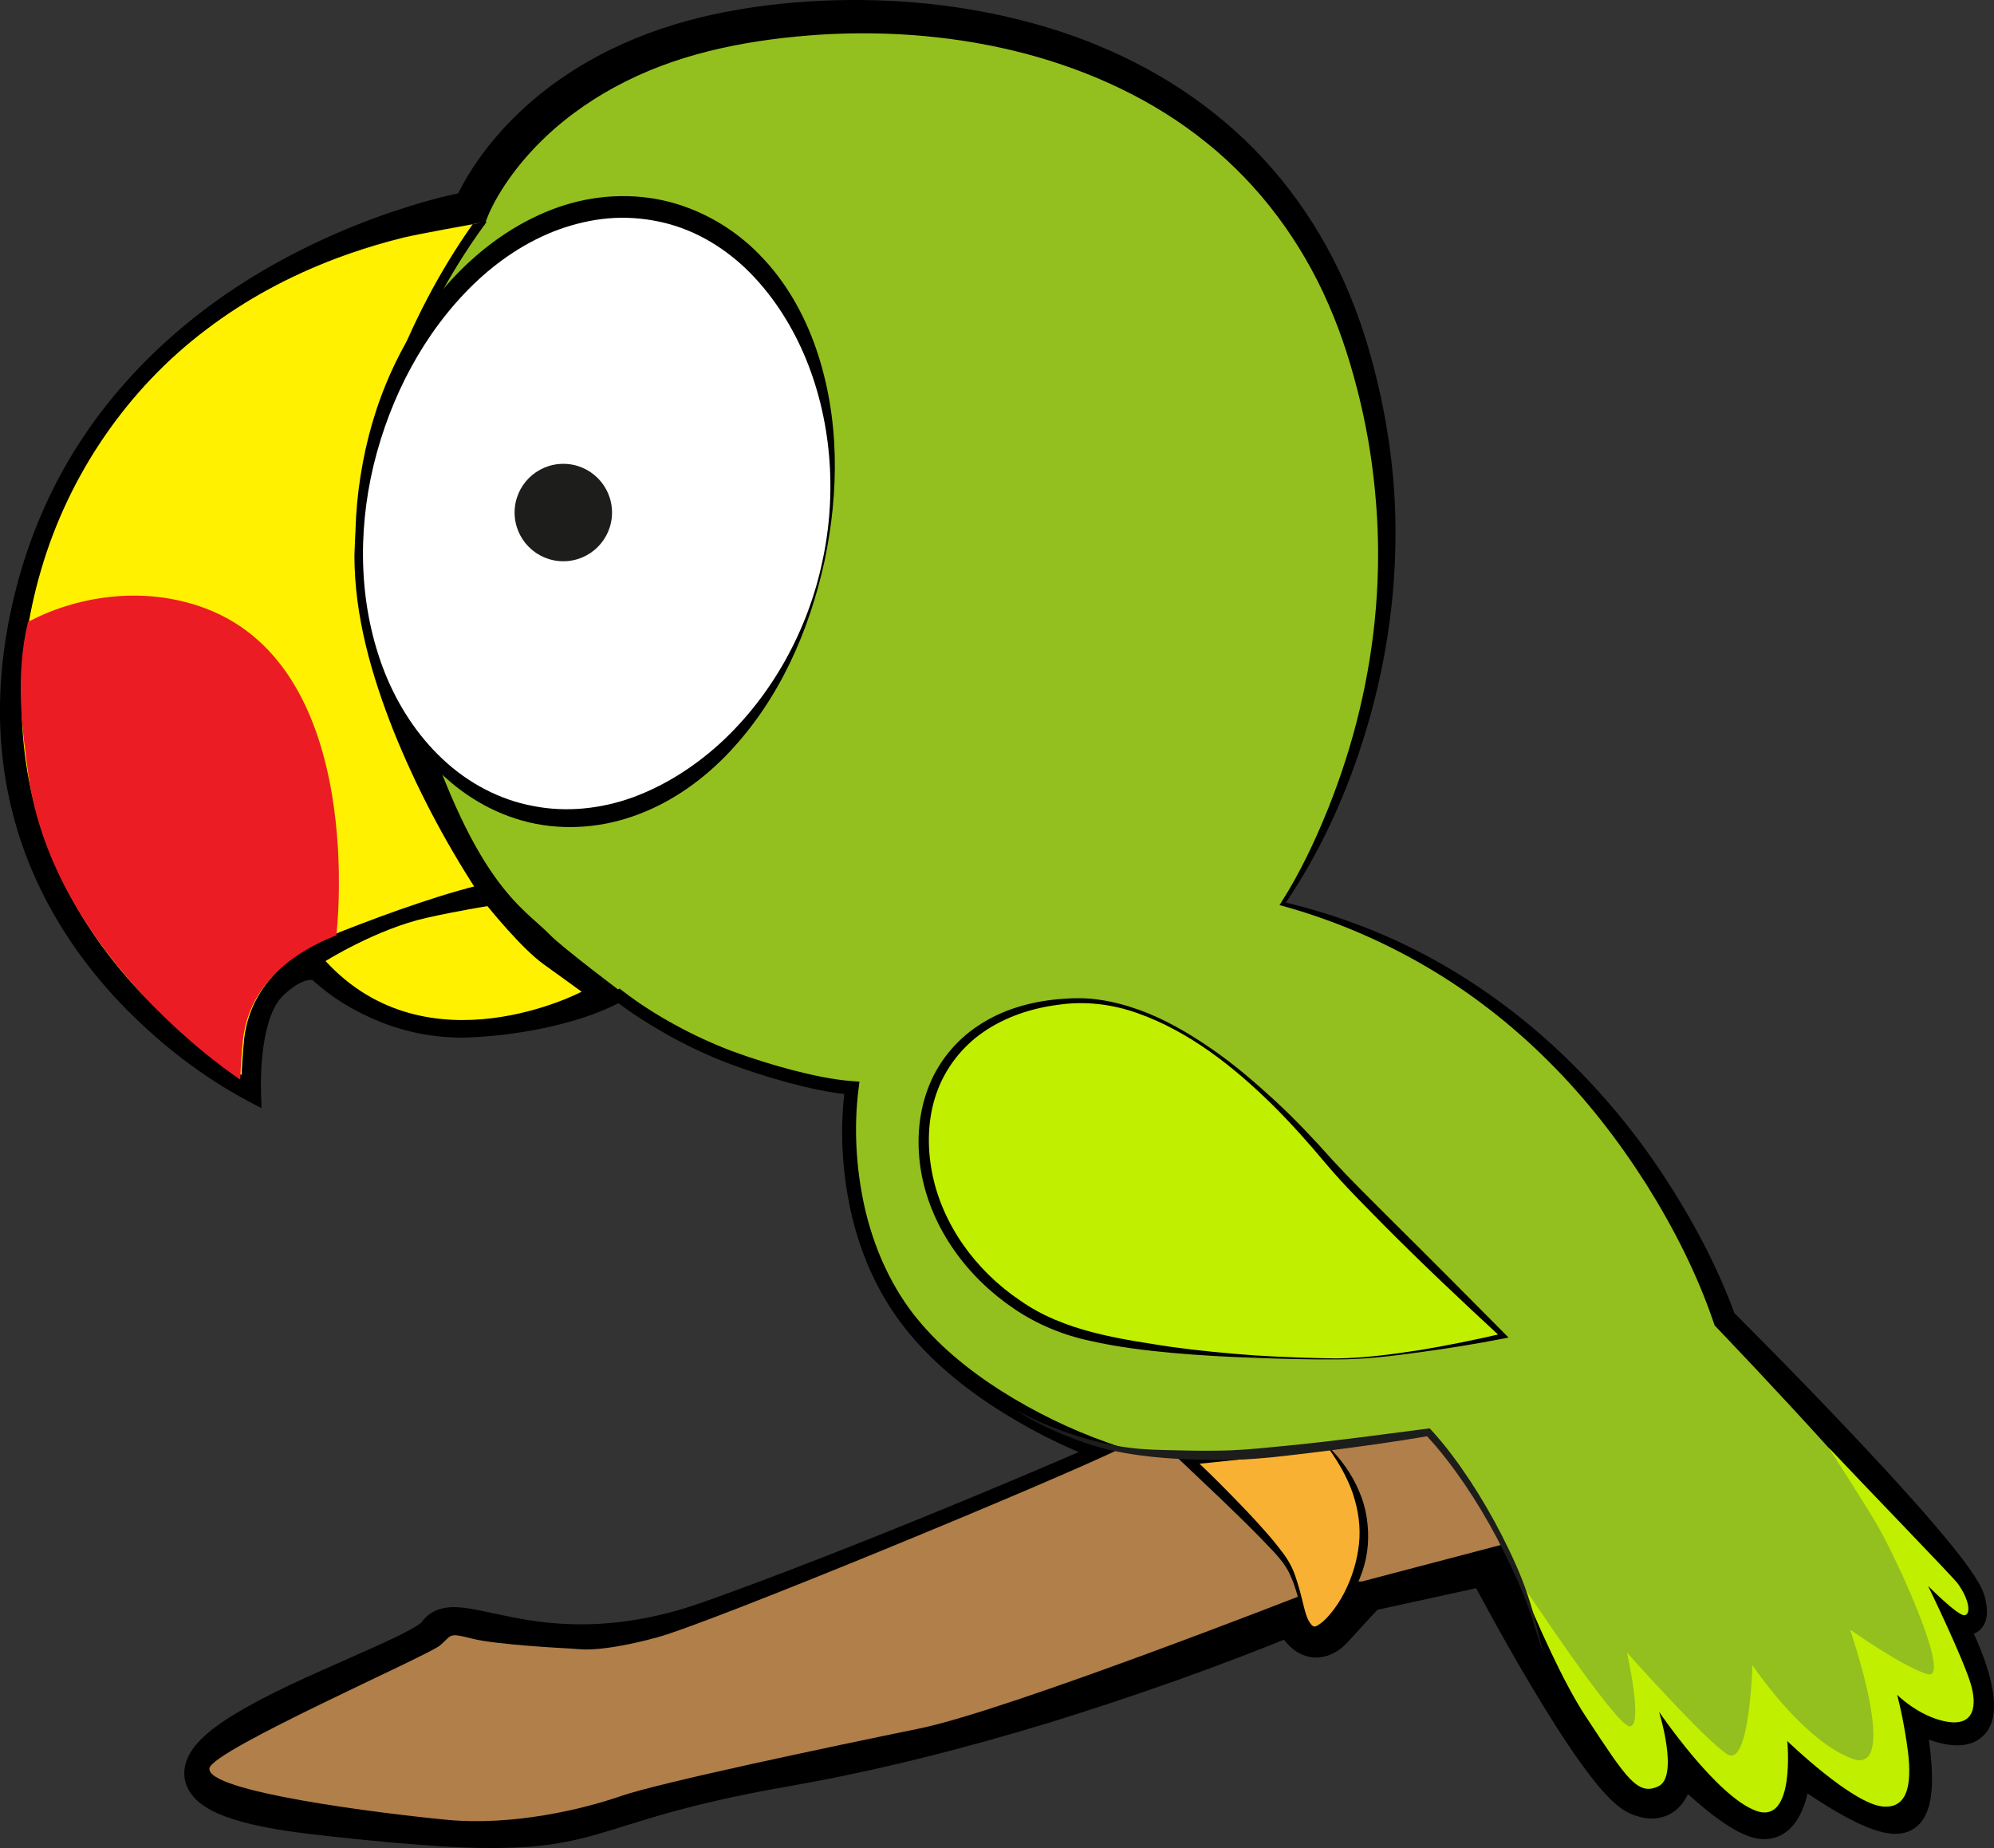
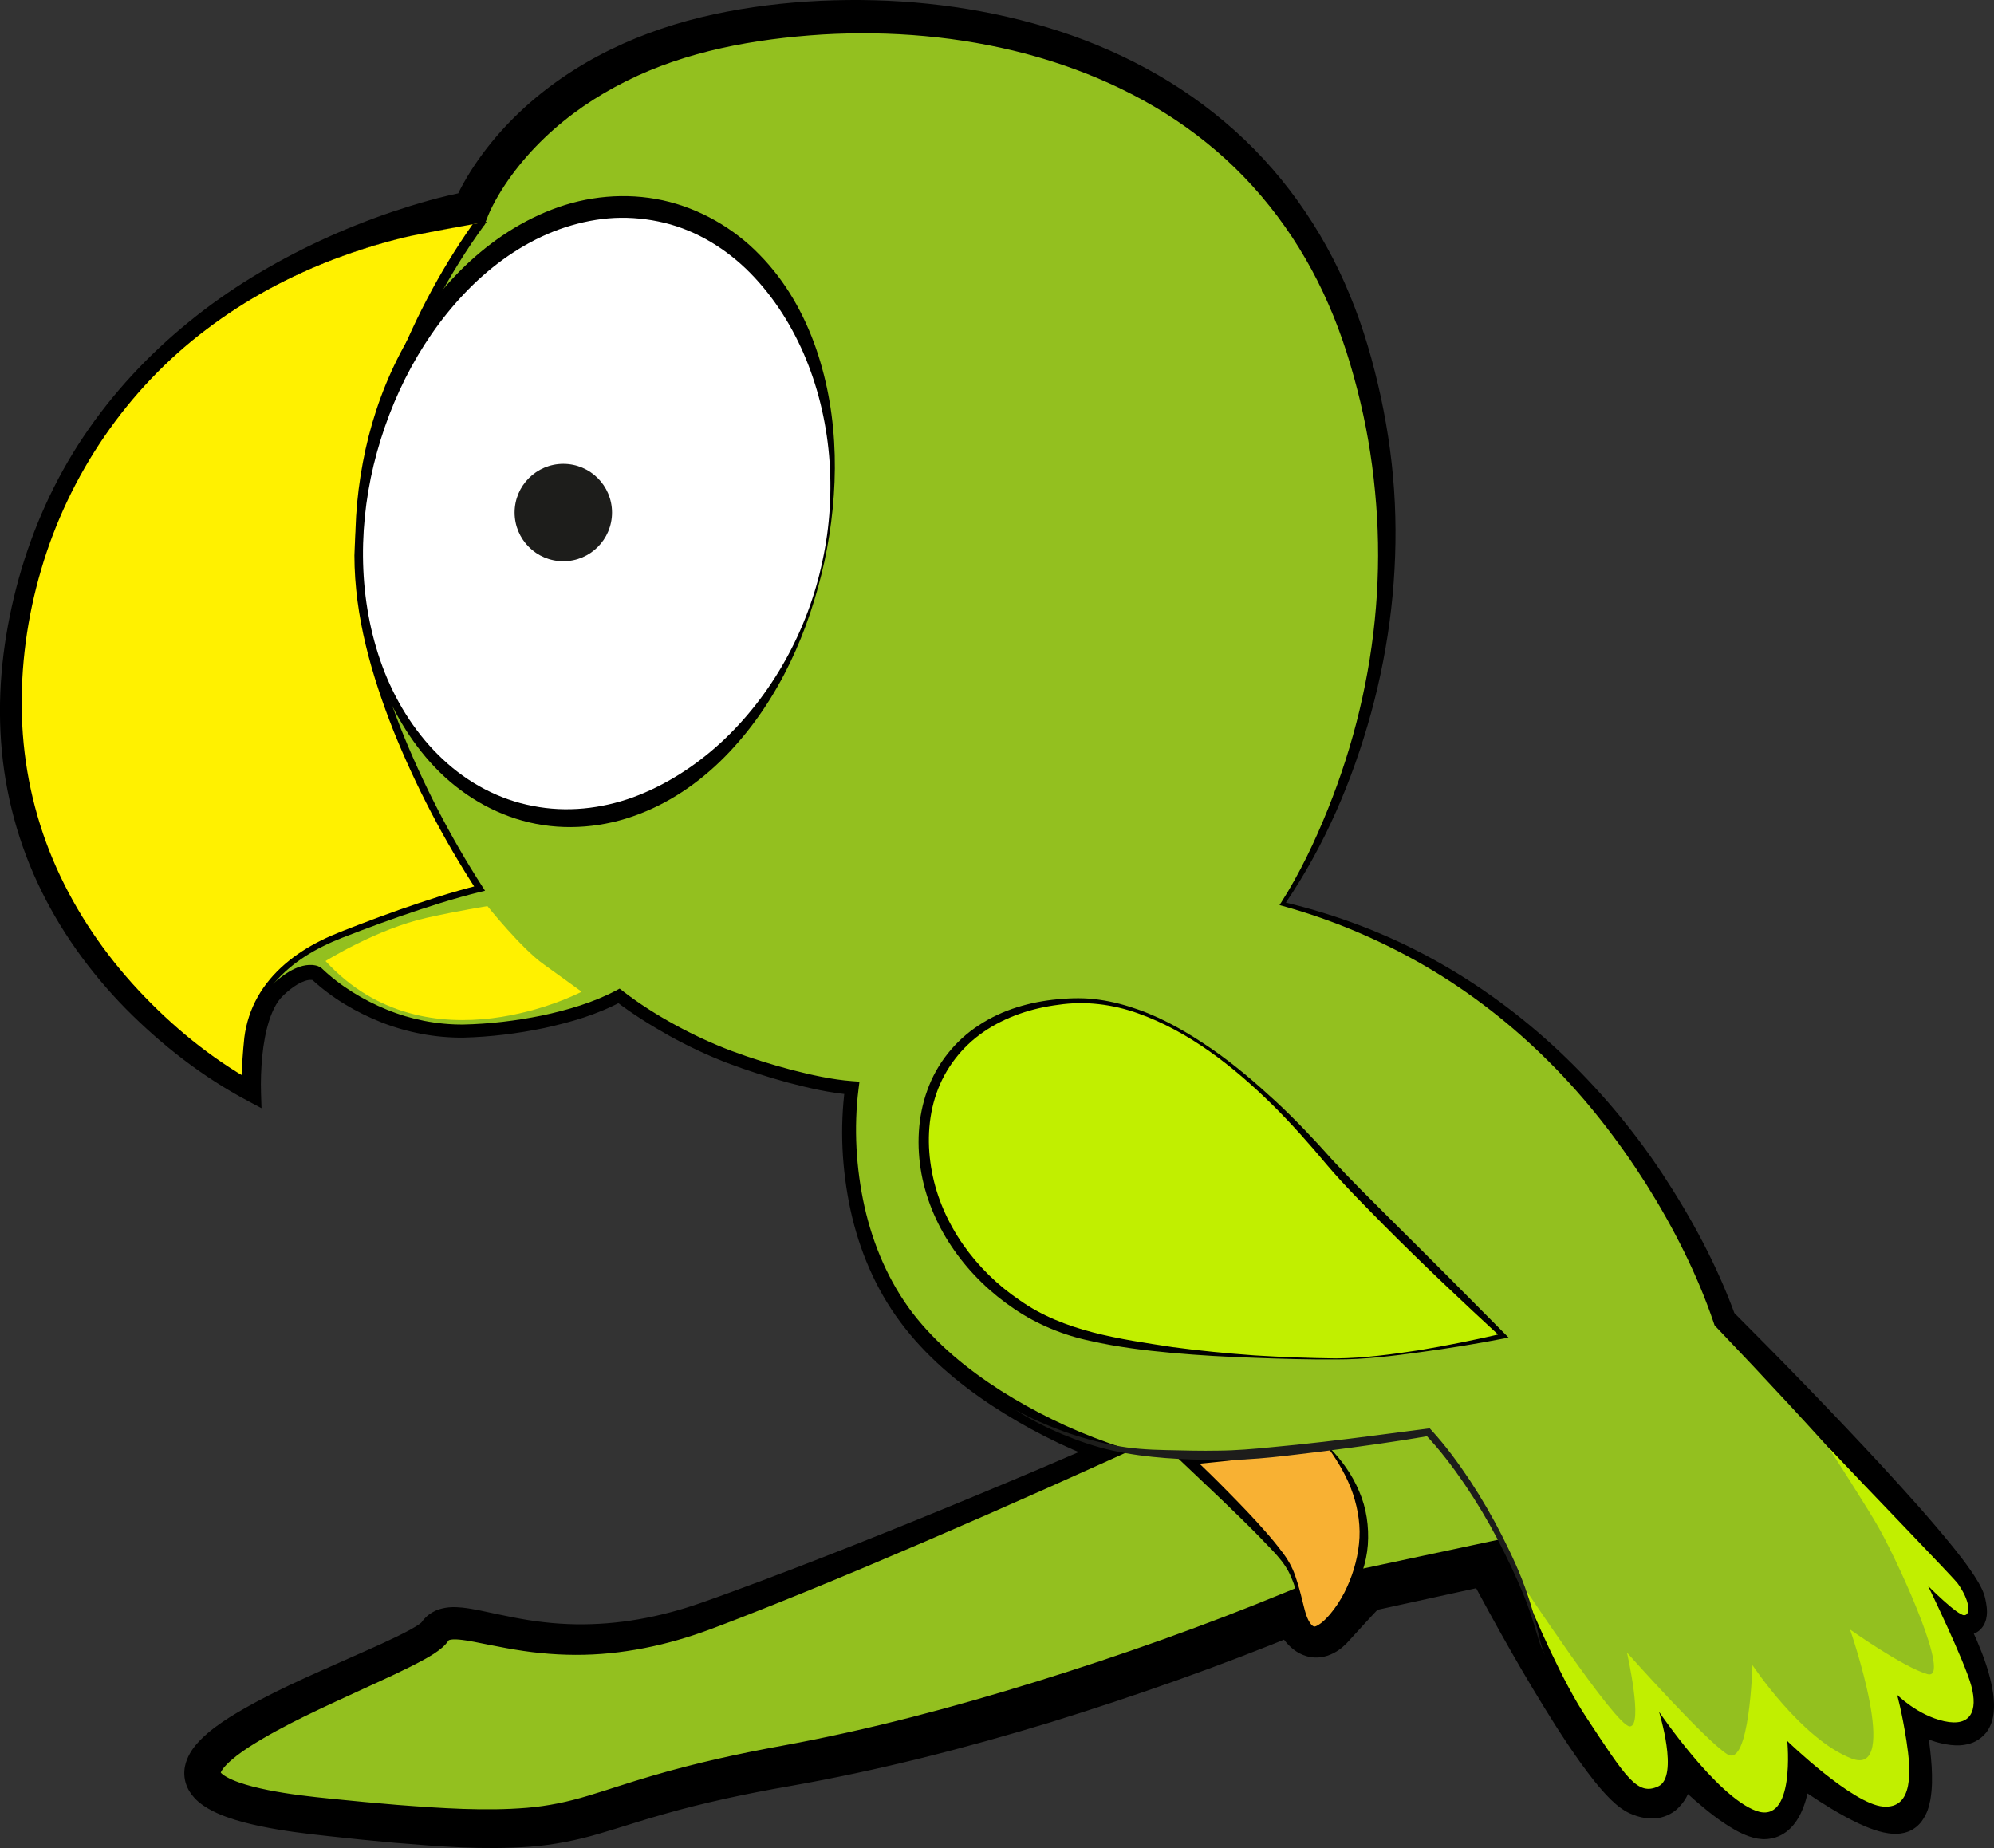
<svg xmlns="http://www.w3.org/2000/svg" version="1.1" id="Layer_1" x="0px" y="0px" width="196.768px" height="182.367px" viewBox="0 0 196.768 182.367" enable-background="new 0 0 196.768 182.367" xml:space="preserve">
  <rect x="0" y="0" width="196.768" height="182.367" fill="#333333" stroke="none" />
  <g>
    <path fill-rule="evenodd" clip-rule="evenodd" fill="#93C01F" d="M126.578,89.193c0,0,16.788-23.669,7.43-54.498   C124.649,3.869,92.997-1.085,72.353,2.768C51.71,6.62,46.479,20.658,46.479,20.658S10.698,26.714,2.715,59.743   c-7.982,33.03,22.188,48.164,22.188,48.164s-0.263-7.58,2.477-10.181c2.558-2.428,3.853-1.651,3.853-1.651   s6.053,6.191,15.545,5.642c9.493-0.552,14.308-3.439,14.308-3.439s4.952,3.989,12.107,6.467c7.152,2.477,10.867,2.613,10.867,2.613   s-1.927,11.694,4.54,21.46c6.465,9.77,20.36,14.445,20.36,14.445s-22.571,10.076-39.089,16.133   c-16.518,6.055-24.777-1.652-26.98,1.65c-2.2,3.305-41.845,14.867-11.562,18.169c30.284,3.306,21.473-0.549,46.251-4.955   c24.775-4.404,50.1-15.152,50.1-15.152s1.378,4.129,3.853,1.376c2.478-2.753,3.304-3.577,3.304-3.577l11.938-2.579   c0,0,10.889,20.992,14.878,22.778c3.989,1.788,3.576-4.126,3.576-4.126s6.055,6.467,8.806,6.603   c2.753,0.137,2.889-5.916,2.889-5.916s8.528,6.604,10.869,5.367c2.337-1.238,0.274-10.318,0.274-10.318s6.467,3.99,7.017,0.275   c0.55-3.716-3.716-11.007-3.716-11.007s3.989,4.127,3.027,0c-0.963-4.127-24.211-27.79-24.211-27.79S159.881,97.727,126.578,89.193   L126.578,89.193z" />
    <path d="M126.415,89.078c1.843-2.89,3.326-6.02,4.609-9.199c1.281-3.186,2.335-6.459,3.13-9.791   c1.597-6.661,2.179-13.551,1.643-20.341c-0.261-3.396-0.768-6.769-1.557-10.076c-0.79-3.301-1.788-6.563-3.149-9.65   c-2.686-6.186-6.783-11.717-12-15.912c-5.202-4.222-11.415-7.093-17.903-8.814c-6.506-1.71-13.316-2.283-20.046-1.889   c-6.729,0.43-13.452,1.646-19.358,4.607c-2.95,1.466-5.688,3.334-8.045,5.59c-1.179,1.127-2.261,2.349-3.219,3.651   c-0.479,0.65-0.925,1.322-1.331,2.01c-0.394,0.663-0.798,1.445-1.027,2.021l-0.377,0.946l-1.005,0.196   c-2.245,0.439-4.643,1.107-6.915,1.87c-2.292,0.77-4.544,1.665-6.739,2.679c-4.393,2.022-8.543,4.548-12.315,7.531   C13.248,40.455,7.53,48.641,4.771,57.889c-1.392,4.623-2.154,9.433-2.019,14.238c0.121,4.801,1.178,9.568,3.109,13.982   c1.926,4.42,4.705,8.471,8.031,12.016c3.323,3.523,7.205,6.67,11.394,9.015l-1.243,0.797c-0.013-1.327,0.063-2.596,0.218-3.891   c0.162-1.288,0.396-2.578,0.822-3.852c0.217-0.636,0.485-1.268,0.854-1.873c0.347-0.604,0.918-1.188,1.411-1.587   c0.52-0.433,1.082-0.838,1.747-1.145c0.335-0.149,0.695-0.275,1.098-0.336c0.201-0.03,0.413-0.042,0.637-0.026   c0.246,0.034,0.407,0.029,0.777,0.219l0.056,0.028l0.093,0.088c1.79,1.711,4.065,3.116,6.427,4.075   c2.377,0.973,4.94,1.478,7.508,1.465c2.588-0.053,5.209-0.364,7.763-0.884c2.531-0.534,5.111-1.291,7.318-2.463l0.375-0.199   l0.319,0.247c1.59,1.234,3.354,2.349,5.151,3.331c1.803,0.985,3.671,1.854,5.589,2.58c1.917,0.712,3.905,1.333,5.89,1.86   c1.976,0.51,4.04,0.968,5.987,1.112l0.729,0.054l-0.092,0.726c-0.478,3.81-0.251,7.815,0.588,11.6   c0.851,3.792,2.41,7.438,4.748,10.509c2.363,3.061,5.424,5.562,8.709,7.661c3.291,2.081,6.872,3.834,10.502,5.113l2.273,0.801   l-2.188,0.992c-7.966,3.612-15.967,7.121-24.027,10.521c-4.032,1.694-8.081,3.354-12.165,4.946   c-2.028,0.781-4.103,1.62-6.289,2.234c-2.171,0.625-4.407,1.07-6.675,1.297c-2.268,0.229-4.567,0.215-6.833-0.013   c-2.26-0.213-4.509-0.698-6.587-1.108c-0.515-0.097-1.017-0.181-1.466-0.221c-0.441-0.044-0.836-0.014-0.968,0.041   c-0.065,0.026-0.062,0.035-0.079,0.049c-0.005,0.002-0.008,0.015-0.016,0.018l-0.01,0.018l-0.061,0.083l-0.079,0.105   c-0.056,0.07-0.127,0.153-0.179,0.208c-0.087,0.091-0.173,0.173-0.25,0.241c-0.62,0.529-1.119,0.803-1.64,1.107   c-2.04,1.128-4.026,1.995-6.018,2.919c-3.946,1.824-7.957,3.589-11.436,5.812c-0.848,0.556-1.668,1.16-2.248,1.771   c-0.288,0.295-0.499,0.61-0.545,0.756c-0.026,0.072-0.016,0.079-0.014,0.035c-0.001-0.041-0.021-0.091-0.008-0.068   c0.015,0.044,0.255,0.274,0.592,0.458c0.334,0.192,0.758,0.372,1.201,0.53c0.896,0.319,1.895,0.562,2.908,0.766   c2.045,0.408,4.143,0.647,6.312,0.864c2.161,0.221,4.323,0.427,6.48,0.602c4.304,0.329,8.64,0.623,12.758,0.282   c2.061-0.174,4.013-0.58,6.032-1.191c2.019-0.607,4.125-1.329,6.259-1.948c4.271-1.259,8.627-2.211,12.952-2.997   c8.494-1.556,16.866-3.782,25.141-6.356c8.264-2.565,16.49-5.48,24.445-8.762l2.102-0.867l0.761,2.158   c0.055,0.153,0.214,0.498,0.333,0.675c0.121,0.2,0.264,0.319,0.219,0.28c-0.016-0.054-0.459-0.144-0.583-0.066   c-0.125,0.052,0.018-0.001,0.172-0.169l1.663-1.829c0.594-0.645,1.143-1.246,1.812-1.932l0.434-0.443l0.628-0.134l11.944-2.545   l1.571-0.335l0.745,1.424c2.618,5.011,5.38,10.02,8.359,14.786c0.748,1.188,1.515,2.36,2.31,3.484   c0.792,1.11,1.633,2.226,2.468,3.062c0.203,0.2,0.409,0.379,0.56,0.486c0.077,0.059,0.127,0.079,0.134,0.088   c-0.02-0.009,0.175,0.077,0.169,0.071l0.108,0.038c0.166,0.056,0.275,0.058,0.256,0.057c-0.013-0.005-0.15,0.048-0.169,0.081   c-0.033,0.073,0.204-0.293,0.284-0.784c0.098-0.47,0.141-1.138,0.12-1.608l-0.232-5.408l3.669,3.91   c0.98,1.045,2.061,2.106,3.14,3.076c1.08,0.964,2.223,1.902,3.311,2.54c0.534,0.312,1.052,0.493,1.071,0.427   c-0.187,0.014-0.154,0.034-0.19,0.042c-0.021,0.015-0.016,0.013,0.011-0.008c0.054-0.048,0.171-0.199,0.276-0.411   c0.446-0.879,0.702-2.405,0.763-3.662l0.176-3.609l2.825,2.18c1.45,1.118,3.013,2.221,4.569,3.189   c0.782,0.482,1.574,0.938,2.356,1.316c0.75,0.372,1.63,0.688,2.041,0.705c0.091,0.009,0.103-0.016,0,0.025l-0.046,0.02   l-0.102,0.059l0.039-0.023c0.014-0.009,0.078-0.045,0.051-0.031c-0.03,0.017-0.06,0.036-0.087,0.059   c-0.058,0.044-0.058,0.06-0.062,0.062c0.01,0.014,0.144-0.268,0.202-0.598c0.138-0.686,0.155-1.575,0.116-2.454   c-0.084-1.771-0.369-3.662-0.733-5.431l-0.791-3.837l3.344,2.012c1.224,0.737,2.775,1.467,3.92,1.621   c0.271,0.037,0.501,0.019,0.558-0.003c0.063-0.035-0.062,0.062-0.036,0.053c0.007-0.01,0.028-0.058,0.046-0.142l0.006-0.031   c-0.001,0.009,0.007-0.044-0.001,0.017l0.005-0.039l0.019-0.145l0.013-0.176c0.014-0.289-0.007-0.62-0.051-0.963   c-0.191-1.392-0.716-2.911-1.318-4.373c-0.608-1.463-1.336-2.948-2.101-4.313l-5.887-10.515l8.358,8.64   c0.503,0.52,1.205,1.131,1.636,1.358c0.078,0.06,0.184,0.034-0.116,0.022c-0.152-0.009-0.513,0.094-0.731,0.323   c-0.217,0.228-0.245,0.38-0.263,0.436c-0.018,0.108,0.006-0.014-0.011-0.139c-0.012-0.133-0.039-0.302-0.076-0.477l-0.014-0.066   l-0.004-0.017l-0.002-0.008c0.041,0.154,0.01,0.037,0.019,0.069l-0.012-0.04l-0.046-0.159c-0.025-0.036-0.005-0.013-0.048-0.103   c-0.062-0.137-0.144-0.297-0.236-0.461c-0.185-0.328-0.405-0.673-0.639-1.017c-0.466-0.688-0.979-1.378-1.502-2.063   c-2.113-2.74-4.418-5.406-6.736-8.044c-4.658-5.269-9.465-10.438-14.326-15.533l-0.184-0.192l-0.086-0.255   c-1.601-4.739-3.966-9.392-6.678-13.707c-2.746-4.32-5.91-8.392-9.544-12.017c-3.625-3.63-7.703-6.82-12.145-9.42   c-4.442-2.595-9.229-4.629-14.216-6.003l-0.265-0.072L126.415,89.078z M126.889,89.07c4.973,1.197,9.818,3.012,14.328,5.482   c4.595,2.501,8.856,5.625,12.677,9.221c3.817,3.599,7.225,7.641,10.127,12.021c2.896,4.402,5.394,9.003,7.23,14.059l-0.27-0.447   c5.004,5.012,9.932,10.076,14.748,15.281c2.402,2.612,4.781,5.238,7.046,8.04c0.564,0.705,1.121,1.419,1.654,2.188   c0.268,0.383,0.53,0.777,0.785,1.215c0.128,0.219,0.253,0.448,0.375,0.713c0.056,0.107,0.145,0.343,0.204,0.51l0.048,0.158   l0.044,0.164l0.021,0.096c0.057,0.256,0.108,0.523,0.141,0.829c0.024,0.312,0.064,0.639-0.056,1.179   c-0.071,0.267-0.184,0.634-0.562,1.016c-0.374,0.389-0.96,0.564-1.331,0.562c-0.745-0.01-1.061-0.211-1.375-0.347   c-1.124-0.618-1.734-1.224-2.483-1.94l2.472-1.875c0.886,1.533,1.647,3.039,2.345,4.646c0.681,1.608,1.309,3.253,1.609,5.168   c0.069,0.482,0.113,0.987,0.098,1.532c-0.004,0.129-0.013,0.28-0.029,0.447l-0.02,0.166l-0.039,0.255   c-0.062,0.325-0.163,0.68-0.348,1.042c-0.343,0.743-1.174,1.402-1.911,1.6c-0.743,0.228-1.367,0.202-1.921,0.148   c-1.103-0.133-1.996-0.452-2.858-0.8c-0.865-0.363-1.634-0.745-2.469-1.236l2.553-1.825c0.438,1.998,0.76,3.926,0.894,6.004   c0.053,1.042,0.078,2.095-0.137,3.307c-0.13,0.608-0.271,1.281-0.842,2.071c-0.146,0.197-0.319,0.384-0.562,0.582   c-0.075,0.058-0.153,0.113-0.232,0.166l-0.102,0.064l-0.039,0.023l-0.131,0.07l-0.052,0.025l-0.212,0.094   c-0.554,0.208-1.032,0.232-1.422,0.22c-0.782-0.038-1.364-0.21-1.917-0.389c-0.547-0.185-1.045-0.396-1.526-0.619   c-0.959-0.448-1.845-0.945-2.71-1.462c-1.729-1.045-3.335-2.145-4.953-3.357l3.001-1.43c-0.03,0.922-0.115,1.708-0.269,2.58   c-0.161,0.857-0.369,1.73-0.821,2.677c-0.233,0.471-0.532,0.974-1.024,1.462c-0.25,0.243-0.549,0.479-0.911,0.664   c-0.373,0.189-0.714,0.317-1.278,0.381c-0.162,0.018-0.199,0.016-0.241,0.018l-0.144,0.003l-0.183-0.003l-0.067-0.006l-0.135-0.014   l-0.268-0.033c-0.321-0.06-0.612-0.14-0.868-0.23c-0.511-0.184-0.936-0.397-1.339-0.617c-1.562-0.896-2.791-1.913-4.007-2.959   c-1.208-1.058-2.325-2.123-3.453-3.291l3.437-1.498c0.048,0.958,0.01,1.729-0.162,2.664c-0.205,0.893-0.444,1.966-1.552,3.017   c-0.554,0.508-1.38,0.86-2.106,0.914c-0.734,0.067-1.345-0.062-1.858-0.221c-0.124-0.039-0.256-0.085-0.397-0.141l-0.325-0.136   c-0.314-0.147-0.576-0.307-0.789-0.458c-0.434-0.306-0.763-0.605-1.072-0.903c-1.191-1.188-2.07-2.377-2.951-3.584   c-0.865-1.207-1.673-2.426-2.458-3.654c-3.119-4.921-5.92-9.927-8.637-15.041l2.315,1.089L135.286,159l1.061-0.577   c-0.52,0.532-1.123,1.185-1.682,1.793l-1.777,1.945c-0.442,0.432-0.987,0.926-1.929,1.239c-0.462,0.151-1.042,0.216-1.595,0.129   c-0.556-0.083-1.05-0.304-1.428-0.55c-0.761-0.507-1.169-1.064-1.506-1.577c-0.335-0.544-0.547-0.97-0.78-1.618l2.862,1.291   c-8.192,3.37-16.447,6.281-24.862,8.888c-8.413,2.56-16.969,4.757-25.669,6.284c-4.27,0.741-8.461,1.627-12.578,2.805   c-2.063,0.581-4.094,1.262-6.261,1.896c-2.162,0.642-4.51,1.115-6.805,1.285c-4.599,0.337-9.009-0.021-13.398-0.384   c-2.193-0.194-4.376-0.42-6.556-0.66c-2.172-0.234-4.417-0.503-6.651-0.968c-1.123-0.236-2.251-0.512-3.411-0.933   c-0.58-0.215-1.168-0.459-1.778-0.814c-0.599-0.364-1.271-0.798-1.839-1.688c-0.274-0.439-0.485-1.02-0.513-1.607   c-0.036-0.589,0.093-1.129,0.267-1.562c0.361-0.873,0.85-1.426,1.315-1.914c0.948-0.954,1.923-1.619,2.903-2.251   c3.927-2.426,7.978-4.111,11.97-5.899c1.981-0.884,4.01-1.75,5.803-2.713c0.428-0.232,0.88-0.51,1.091-0.691l0.046-0.04   c-0.005,0.005-0.032,0.035-0.043,0.055c-0.012,0.021,0.032-0.041,0.045-0.058l0.173-0.229c0.086-0.096,0.166-0.193,0.262-0.282   c0.375-0.367,0.86-0.643,1.312-0.787c0.915-0.28,1.638-0.221,2.277-0.168c0.638,0.067,1.211,0.177,1.768,0.288   c2.196,0.465,4.219,0.929,6.307,1.155c2.075,0.24,4.162,0.271,6.243,0.104c2.08-0.165,4.151-0.532,6.188-1.072   c2.032-0.524,4.03-1.282,6.089-2.028c4.084-1.495,8.148-3.065,12.2-4.67c8.103-3.213,16.16-6.572,24.16-10.033l0.085,1.793   c-3.848-1.435-7.424-3.276-10.82-5.502c-3.365-2.237-6.52-4.899-8.973-8.194c-2.463-3.289-4.075-7.14-4.937-11.105   c-0.846-3.985-1.063-8.045-0.524-12.125l0.637,0.778c-2.208-0.179-4.224-0.659-6.272-1.196c-2.036-0.556-4.023-1.19-6.005-1.94   c-1.973-0.762-3.885-1.666-5.728-2.689c-1.844-1.037-3.618-2.142-5.327-3.45l0.694,0.048c-2.477,1.329-5.048,2.065-7.687,2.646   c-2.636,0.548-5.302,0.879-8.012,0.947c-2.735,0.021-5.472-0.499-8.017-1.491c-2.552-1.012-4.903-2.389-6.975-4.313l0.147,0.116   c0.09,0.045-0.066-0.015-0.132-0.008c-0.091-0.005-0.195,0.001-0.306,0.019c-0.221,0.036-0.46,0.119-0.697,0.229   c-0.479,0.227-0.947,0.564-1.388,0.943c-0.474,0.406-0.79,0.74-1.075,1.231c-0.281,0.475-0.505,1.011-0.686,1.569   c-0.361,1.121-0.567,2.324-0.688,3.537c-0.117,1.208-0.162,2.461-0.123,3.652l0.048,1.483l-1.291-0.687   c-4.538-2.41-8.526-5.521-12.103-9.132c-3.548-3.616-6.572-7.808-8.723-12.456c-2.159-4.641-3.4-9.728-3.641-14.855   c-0.256-5.13,0.453-10.275,1.818-15.188c1.378-4.925,3.503-9.677,6.369-13.949c2.861-4.275,6.404-8.078,10.38-11.31   c3.971-3.246,8.388-5.894,13.005-8.047c2.312-1.074,4.68-2.022,7.095-2.84c2.437-0.812,4.825-1.519,7.461-2.01l-1.382,1.143   c0.417-1.026,0.834-1.771,1.317-2.594c0.477-0.798,0.992-1.562,1.541-2.3c1.097-1.475,2.322-2.841,3.647-4.095   c2.651-2.509,5.699-4.558,8.942-6.146c3.249-1.59,6.679-2.721,10.182-3.479c3.481-0.748,7.003-1.172,10.537-1.338   c7.062-0.328,14.185,0.352,21.028,2.236c6.832,1.871,13.386,5.072,18.836,9.689c5.472,4.588,9.701,10.574,12.378,17.116   c1.361,3.268,2.32,6.661,3.067,10.092c0.735,3.431,1.212,6.919,1.372,10.42c0.325,7.004-0.505,14.03-2.348,20.749   C133.468,77.003,130.739,83.386,126.889,89.07z" />
  </g>
-   <path fill-rule="evenodd" clip-rule="evenodd" d="M24.669,29.587l14.998-7.113l6.812-1.815c0,0-14.659,18.165-5.754,47.302  C46.663,87.388,51.52,89.419,54.27,92.252c1.25,1.288,7.416,5.917,7.416,5.917s-10.904,5.5-22.696,2.491  c-2.293-0.585-6.239-3.298-8.191-4.581c-1.222-0.804-2.887,1.197-4.214,2.668c-2.142,2.375-1.479,8.966-1.682,9.16  c-0.861,0.828-4.36-3.519-11.826-9.16C2.3,90.604-0.028,68.86,2.715,59.743C9.926,35.775,24.669,29.587,24.669,29.587z" />
  <path fill-rule="evenodd" clip-rule="evenodd" fill="#C1EF00" d="M149.947,155.956c1.785,4.354,4.307,10.054,6.544,13.446  c3.989,6.054,5.091,7.842,7.152,6.878c2.064-0.961,0.07-7.359,0.07-7.359s5.64,8.323,9.562,9.769c3.919,1.443,3.095-6.88,3.095-6.88  s6.431,6.226,9.458,6.465c3.027,0.243,2.751-3.574,2.304-6.465c-0.446-2.889-0.929-4.572-0.929-4.572s1.996,2.026,4.645,2.613  c2.646,0.584,3.336-1.033,2.683-3.475c-0.655-2.442-4.267-9.871-4.267-9.871s2.903,2.933,3.579,2.891  c0.675-0.045,0.514-1.515-0.654-3.131c-0.444-0.615-8.908-9.346-12.753-13.43c0,0,3.901,6.028,5,8  c2.23,4.003,7.168,15.059,4.76,14.371c-2.406-0.688-7.635-4.403-7.635-4.403s5.089,14.653,0.138,12.728  c-4.952-1.926-9.768-9.218-9.768-9.218s-0.274,10.179-2.478,8.804c-2.199-1.376-9.905-10.042-9.905-10.042s1.652,7.291,0.277,7.291  C159.452,170.365,149.987,156.017,149.947,155.956L149.947,155.956z" />
  <g>
    <path fill-rule="evenodd" clip-rule="evenodd" fill="#FFF100" d="M47.325,22.002c0,0-10.508,13.701-11.859,30.995   c-1.199,15.339,11.859,34.688,11.859,34.688s-4.881,1.099-13.757,4.608c-8.873,3.506-9.148,9.491-9.285,11.074   c-0.138,1.581-0.207,3.163-0.207,3.163S4.27,95.683,2.166,73.401c-1.723-18.244,8.437-42.733,37.512-49.928   C41.296,23.073,47.325,22.002,47.325,22.002z" />
    <path d="M48.036,21.874l-0.313,0.432c-3.418,4.711-6.171,9.976-8.267,15.435c-2.062,5.468-3.466,11.258-3.646,17.082   c-0.024,5.834,1.604,11.589,3.729,17.036c2.168,5.452,4.893,10.71,8.065,15.639l0.26,0.403l-0.465,0.113   c-2.644,0.645-5.27,1.497-7.862,2.39c-1.297,0.451-2.588,0.921-3.872,1.407c-1.284,0.497-2.579,0.955-3.787,1.563   c-2.419,1.197-4.637,2.934-5.966,5.282c-0.665,1.165-1.092,2.46-1.266,3.793c-0.151,1.345-0.239,2.729-0.31,4.094l-0.022,0.434   l-0.363-0.217c-4.239-2.529-7.981-5.766-11.253-9.421c-3.256-3.666-5.964-7.84-7.843-12.375c-1.884-4.532-2.903-9.416-3.018-14.316   c-0.121-4.9,0.572-9.811,1.979-14.499c2.791-9.389,8.616-17.852,16.458-23.712c3.905-2.945,8.267-5.261,12.844-6.961   c2.293-0.843,4.632-1.559,7.011-2.111c2.389-0.505,4.794-0.93,7.196-1.362L48.036,21.874z M46.639,22.133   c-2.173,0.395-4.348,0.782-6.508,1.242c-2.376,0.561-4.71,1.29-6.997,2.142c-4.565,1.721-8.909,4.055-12.791,7.011   C12.548,38.411,6.791,46.868,4.06,56.221c-1.377,4.67-2.042,9.555-1.898,14.418c0.137,4.862,1.167,9.695,3.054,14.175   c1.882,4.483,4.581,8.604,7.823,12.223c3.248,3.602,7.001,6.81,11.163,9.267l-0.386,0.217c0.066-1.384,0.146-2.749,0.295-4.141   c0.176-1.396,0.62-2.768,1.314-3.997c1.392-2.483,3.703-4.299,6.186-5.542c1.251-0.635,2.556-1.103,3.835-1.604   c1.287-0.495,2.581-0.972,3.882-1.432c2.607-0.91,5.221-1.774,7.924-2.446l-0.205,0.517c-3.235-4.977-5.989-10.235-8.209-15.736   c-2.17-5.495-3.857-11.312-3.864-17.322c0.159-5.984,1.559-11.834,3.624-17.398C40.644,32.021,43.294,26.874,46.639,22.133z" />
  </g>
  <path fill-rule="evenodd" clip-rule="evenodd" fill="#FFF100" d="M32.125,94.838c0,0,5.061-3.169,9.974-4.266  c3.208-0.716,6.004-1.153,6.004-1.153s3.333,4.167,5.578,5.762c1.245,0.885,3.715,2.684,3.715,2.684S42.235,105.845,32.125,94.838  L32.125,94.838z" />
  <g>
    <path fill-rule="evenodd" clip-rule="evenodd" fill="#C1EF00" d="M131.846,134.102c5.757,0.024,15.78-2.104,16.507-2.267   c0,0-13.765-13.25-16.982-16.944c-2.825-3.243-14.087-16.621-25.436-16.13c-9.415,0.407-14.784,6.199-14.784,13.824   c0,9,7.169,16.687,15.188,18.955C115.478,134.126,131.433,134.1,131.846,134.102z" />
    <path d="M131.846,134.052c2.778-0.029,5.54-0.406,8.284-0.825c2.739-0.462,5.469-1.013,8.167-1.64l-0.12,0.431   c-3.965-3.656-7.885-7.358-11.687-11.187c-1.89-1.927-3.806-3.82-5.566-5.898c-1.725-2.066-3.507-4.073-5.417-5.964   c-3.815-3.739-8.146-7.164-13.21-8.973c-2.521-0.902-5.22-1.235-7.862-0.842c-2.633,0.333-5.213,1.188-7.372,2.672   c-2.159,1.478-3.815,3.633-4.661,6.091c-0.854,2.457-0.928,5.158-0.441,7.721c0.977,5.161,4.319,9.737,8.673,12.676   c4.349,3.079,9.825,3.818,15.106,4.624c2.664,0.361,5.346,0.614,8.032,0.812C126.459,133.918,129.152,134.019,131.846,134.052z    M131.846,134.151c-2.696,0.015-5.393-0.053-8.087-0.162c-2.696-0.087-5.392-0.24-8.084-0.481c-2.69-0.247-5.384-0.575-8.041-1.178   c-2.671-0.555-5.292-1.627-7.565-3.179c-4.551-3.06-8.117-7.823-9.138-13.321c-0.494-2.723-0.38-5.596,0.574-8.231   c0.933-2.638,2.776-4.935,5.108-6.439c2.325-1.536,5.053-2.301,7.763-2.553c1.354-0.127,2.734-0.157,4.089,0.046   c1.354,0.189,2.674,0.549,3.952,1.005c2.562,0.921,4.911,2.313,7.14,3.84c2.229,1.536,4.287,3.302,6.276,5.132   c1.982,1.839,3.849,3.809,5.641,5.826c1.805,1.965,3.732,3.857,5.635,5.758c3.826,3.789,7.629,7.608,11.42,11.439l0.338,0.341   l-0.458,0.09c-2.741,0.532-5.487,0.978-8.247,1.35C137.406,133.817,134.634,134.158,131.846,134.151z" />
  </g>
-   <path fill-rule="evenodd" clip-rule="evenodd" fill="#B17F49" d="M116.118,143.538c0.047-0.653,3.058,2.271,4.642,3.921  c1.58,1.651,6.327,6.397,6.672,7.36c0.342,0.965,1.672,2.349,1.672,2.349s-29.636,11.615-38.372,13.404  c-8.737,1.787-25.728,5.365-29.475,6.672c-3.749,1.308-10.698,2.958-17.164,2.338c-6.466-0.619-23.815-2.774-23.423-5.091  c0.304-1.793,21.498-11.074,22.735-12.104c1.238-1.032,0.757-1.307,3.165-0.688c2.407,0.619,9.354,0.962,9.354,0.962l1.472,0.098  c0,0,2.176,0.248,7.403-1.163c5.228-1.41,39.138-15.409,45.971-18.743L116.118,143.538z M133.409,156.058  c0.206-0.31,1.034-3.645,0.826-5.537c-0.206-1.891-3.324-7.283-3.406-7.944c-0.087-0.663,10.115-1.237,10.115-1.237  s2.751,3.569,3.646,4.74c0.895,1.168,3.684,6.334,3.684,6.334l-13.864,3.645H133.409z" />
  <g>
    <ellipse transform="matrix(0.978 0.21 -0.21 0.978 11.909 -11.202)" fill-rule="evenodd" clip-rule="evenodd" fill="#FFFFFF" cx="58.798" cy="50.579" rx="22.968" ry="30.446" />
    <path d="M81.354,55.415c-1.507,6.845-4.431,13.556-9.381,18.801c-2.458,2.604-5.457,4.806-8.887,6.108   c-3.407,1.329-7.255,1.681-10.845,0.837c-3.596-0.84-6.837-2.832-9.321-5.438c-2.492-2.617-4.291-5.78-5.546-9.095   c-2.506-6.661-2.885-13.99-1.569-20.979c1.303-6.982,4.47-13.775,9.599-18.931c2.555-2.562,5.603-4.709,9.05-6.037   c3.441-1.334,7.285-1.714,10.968-0.91c3.609,0.797,6.994,2.737,9.54,5.375c2.583,2.625,4.401,5.874,5.572,9.263   C82.879,41.234,82.809,48.555,81.354,55.415z M81.158,55.372c1.479-6.848,0.88-14.162-1.853-20.486   c-1.371-3.15-3.281-6.04-5.698-8.369c-2.431-2.314-5.386-4.009-8.669-4.667c-1.581-0.327-3.268-0.443-4.908-0.301   c-1.648,0.144-3.276,0.525-4.849,1.085c-3.145,1.142-6.015,3.065-8.459,5.426c-4.895,4.757-8.207,11.096-9.848,17.819   c-1.618,6.72-1.469,14.025,1.104,20.514c1.288,3.225,3.217,6.2,5.724,8.538c2.493,2.345,5.591,3.988,8.888,4.604   c3.293,0.654,6.718,0.288,9.881-0.858c3.161-1.167,6.08-3.035,8.621-5.354C76.163,68.654,79.721,62.233,81.158,55.372z" />
  </g>
  <circle fill-rule="evenodd" clip-rule="evenodd" fill="#1D1D1B" cx="55.588" cy="50.579" r="4.807" />
  <g>
    <path fill-rule="evenodd" clip-rule="evenodd" fill="#F8B133" d="M131.107,142.852l-13.962,1.169c0,0,8.461,7.911,9.905,10.388   c1.443,2.475,1.386,5.769,2.546,6.258C130.754,161.156,139.225,152.343,131.107,142.852L131.107,142.852z" />
    <path d="M131.083,142.905c-2.304,0.357-4.613,0.648-6.924,0.921c-2.321,0.259-4.644,0.517-6.969,0.727l0.32-0.922   c1.278,1.191,2.523,2.41,3.744,3.659c1.225,1.243,2.438,2.499,3.592,3.816c0.583,0.653,1.141,1.331,1.671,2.038   c0.543,0.694,1.008,1.511,1.29,2.346c0.294,0.838,0.521,1.686,0.726,2.532c0.216,0.821,0.376,1.749,0.896,2.334   c0.067,0.064,0.142,0.115,0.221,0.148c-0.023-0.005,0.041,0.011,0.053,0.013c0.01-0.007,0.004-0.003,0.023-0.006   c0.035-0.005,0.076-0.017,0.118-0.03c0.171-0.066,0.347-0.18,0.511-0.305c0.331-0.252,0.622-0.565,0.898-0.886   c0.548-0.648,1.013-1.367,1.403-2.118c0.768-1.511,1.27-3.137,1.447-4.801c0.189-1.668-0.065-3.36-0.599-4.968   C132.96,145.805,132.094,144.31,131.083,142.905z M131.146,142.819c1.239,1.234,2.283,2.7,2.977,4.351   c0.718,1.641,0.982,3.481,0.856,5.281c-0.139,1.806-0.751,3.562-1.713,5.069c-0.474,0.759-1.022,1.469-1.655,2.101   c-0.316,0.315-0.655,0.609-1.029,0.868c-0.188,0.129-0.387,0.248-0.626,0.327c-0.062,0.018-0.127,0.033-0.201,0.038   c-0.034,0.005-0.094-0.001-0.139-0.008c-0.04-0.013-0.031-0.004-0.103-0.035c-0.119-0.058-0.223-0.137-0.311-0.225   c-0.342-0.364-0.481-0.802-0.622-1.219c-0.136-0.422-0.252-0.843-0.366-1.263c-0.23-0.838-0.451-1.677-0.803-2.457   c-0.632-1.595-1.967-2.735-3.144-4.004c-2.427-2.471-4.972-4.845-7.486-7.233l-0.874-0.83l1.193-0.093   c2.329-0.18,4.661-0.312,6.993-0.442c2.334-0.116,4.669-0.214,7.01-0.244h0.024L131.146,142.819z" />
  </g>
  <g>
    <path fill="#1D1D1B" d="M100.196,139.125c3.055,1.649,6.347,2.844,9.725,3.494c1.688,0.345,3.404,0.442,5.135,0.479   c1.728,0.035,3.457,0.089,5.183,0.052c1.732-0.012,3.426-0.16,5.155-0.33c1.725-0.156,3.448-0.339,5.171-0.536   c3.445-0.389,6.884-0.869,10.324-1.306l0.196-0.024l0.119,0.129c1.453,1.573,2.684,3.267,3.852,5.02   c1.155,1.756,2.208,3.576,3.162,5.445c0.947,1.872,1.839,3.774,2.506,5.771c0.341,0.994,0.63,2.005,0.879,3.021   c0.268,1.01,0.417,2.054,0.867,3.001c-0.514-0.917-0.755-1.956-1.065-2.947c-0.301-0.998-0.64-1.982-1.027-2.946   c-0.791-1.92-1.686-3.804-2.648-5.646c-0.972-1.839-2.04-3.626-3.206-5.344c-1.17-1.707-2.433-3.385-3.838-4.862L141,141.7   c-3.429,0.6-6.874,1.06-10.324,1.506c-3.448,0.405-6.911,0.916-10.43,0.866c-3.488-0.022-6.99-0.175-10.436-0.921   c-1.715-0.375-3.374-0.951-4.984-1.619C103.219,140.856,101.654,140.073,100.196,139.125z" />
  </g>
-   <path fill-rule="evenodd" clip-rule="evenodd" fill="#EC1C24" d="M33.192,92.294c-8.873,3.506-9.148,9.491-9.285,11.074  c-0.138,1.581-0.207,3.163-0.207,3.163S5.266,94.562,2.79,76.401c-0.61-4.474-1.309-9.663-0.027-15.029  c4.553-2.428,11.191-3.699,17.467-1.352C36.362,66.048,33.192,92.294,33.192,92.294L33.192,92.294z" />
</svg>